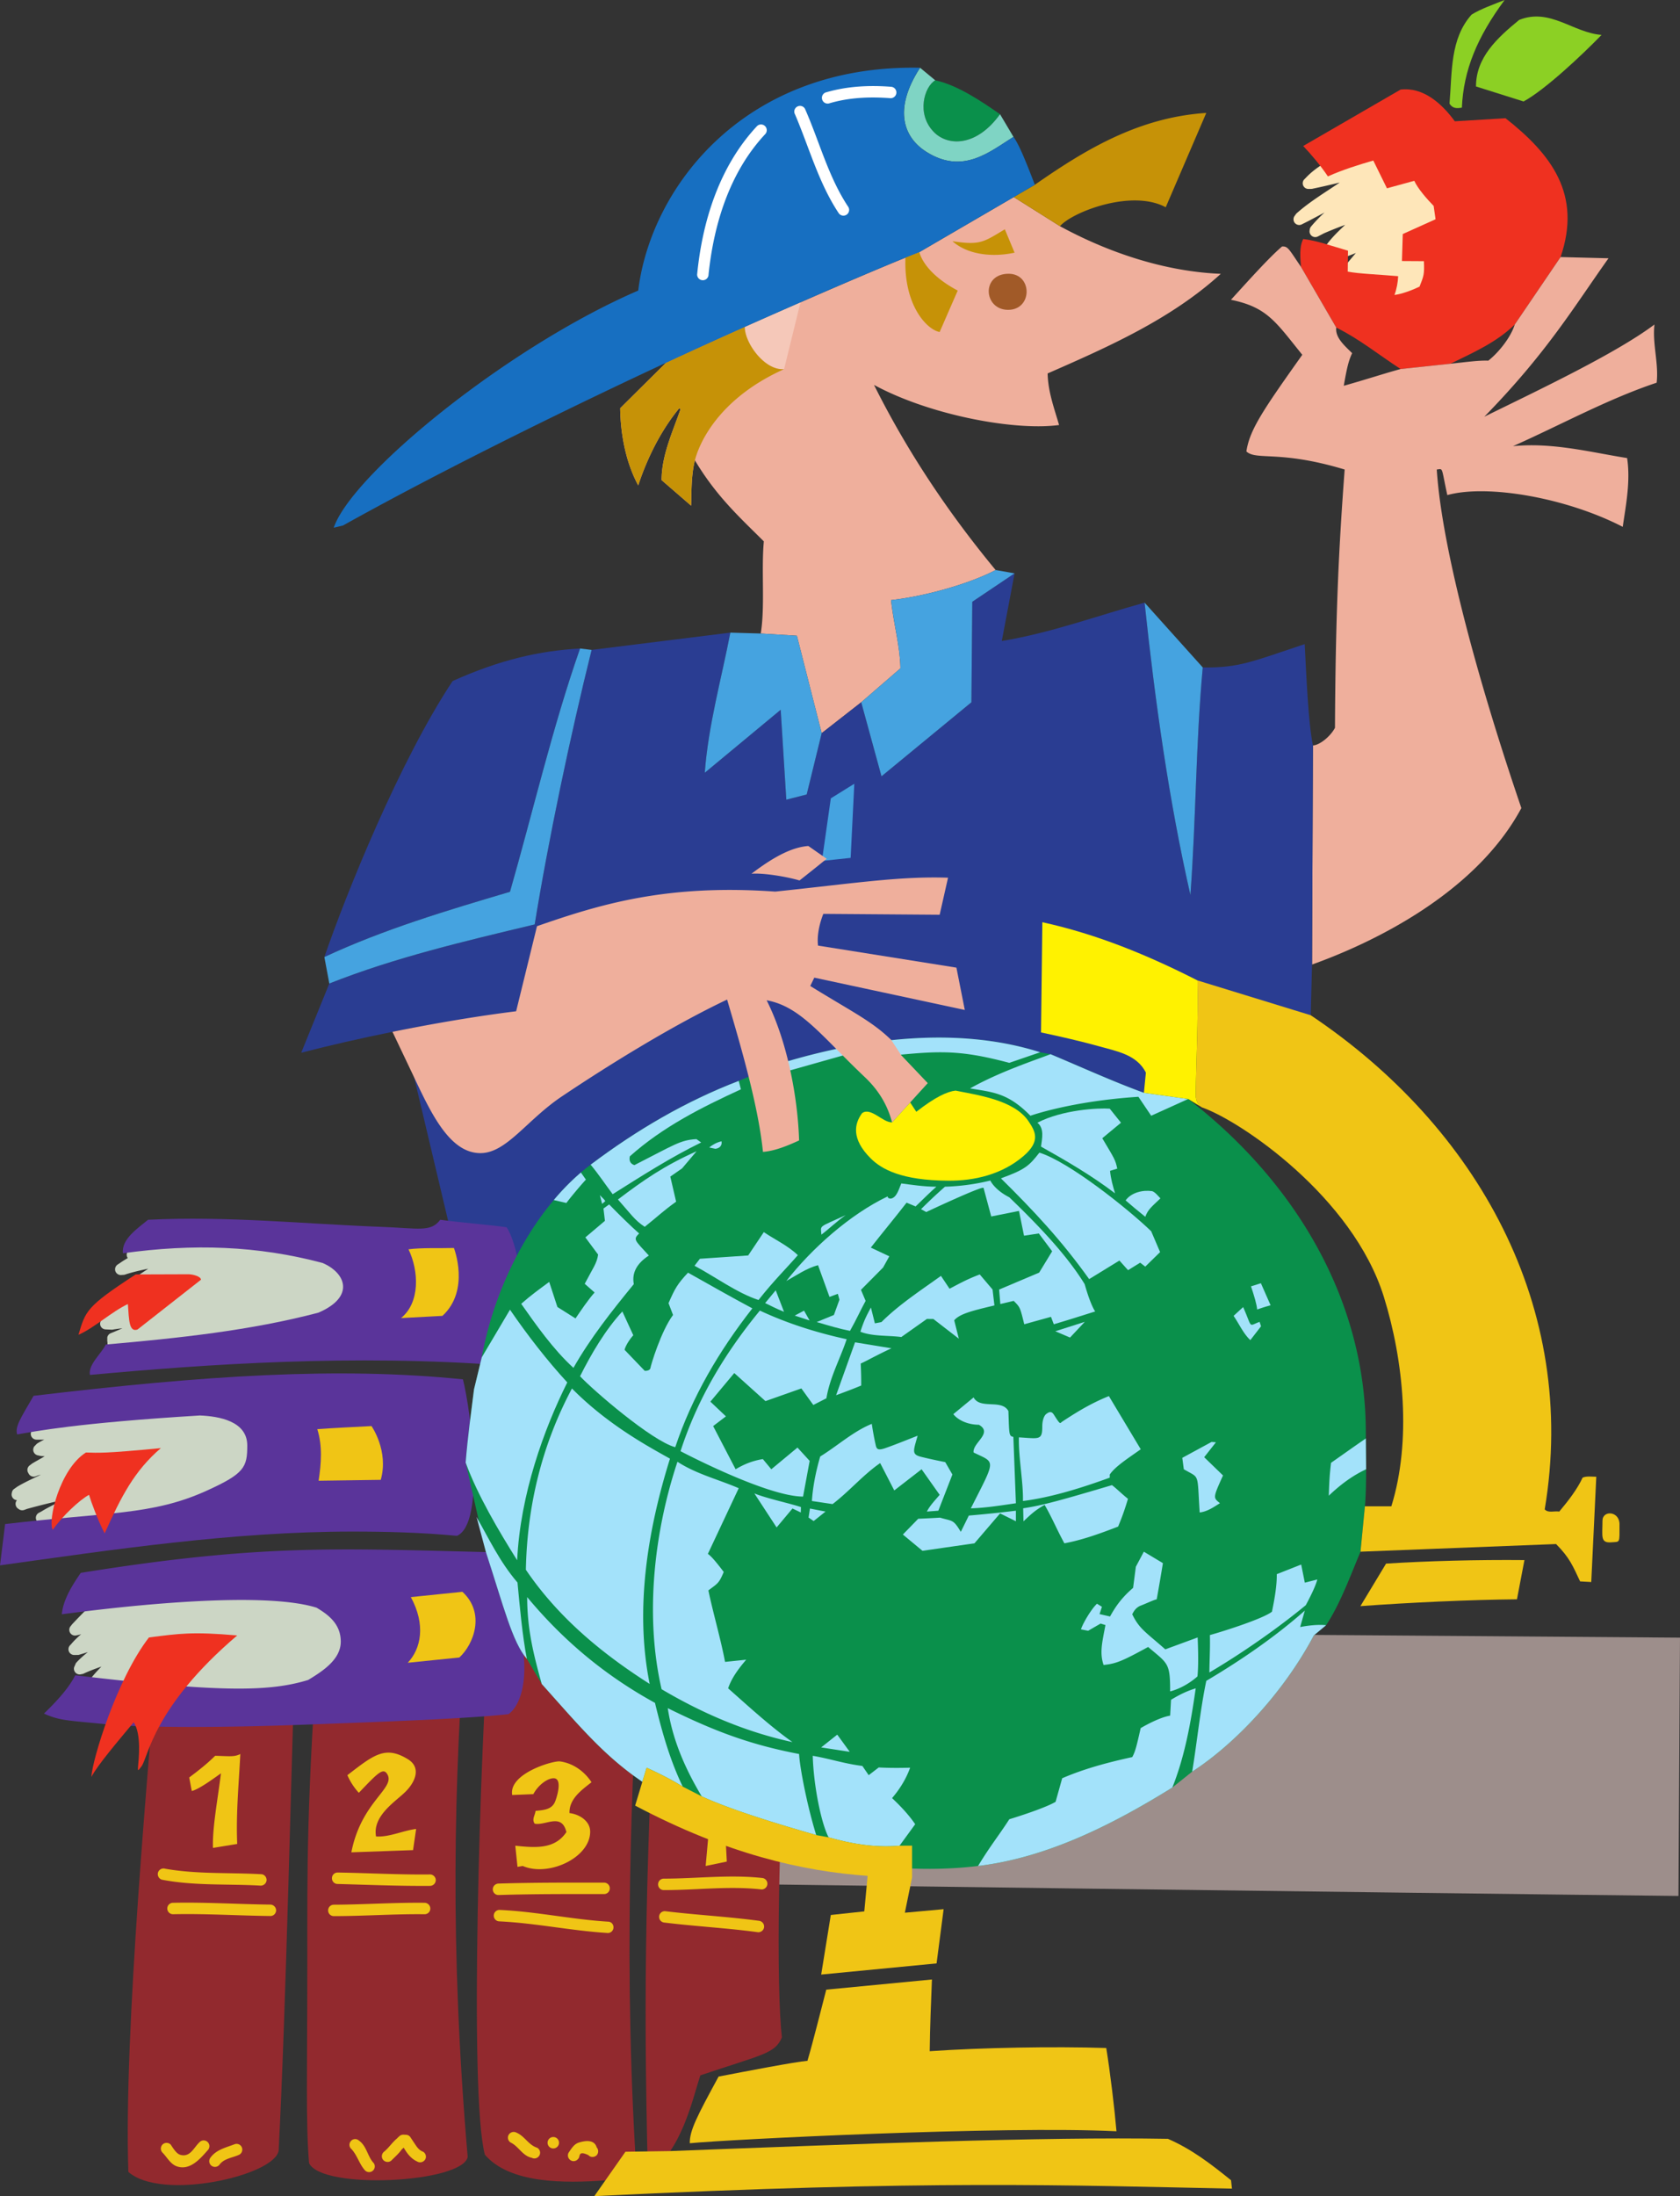
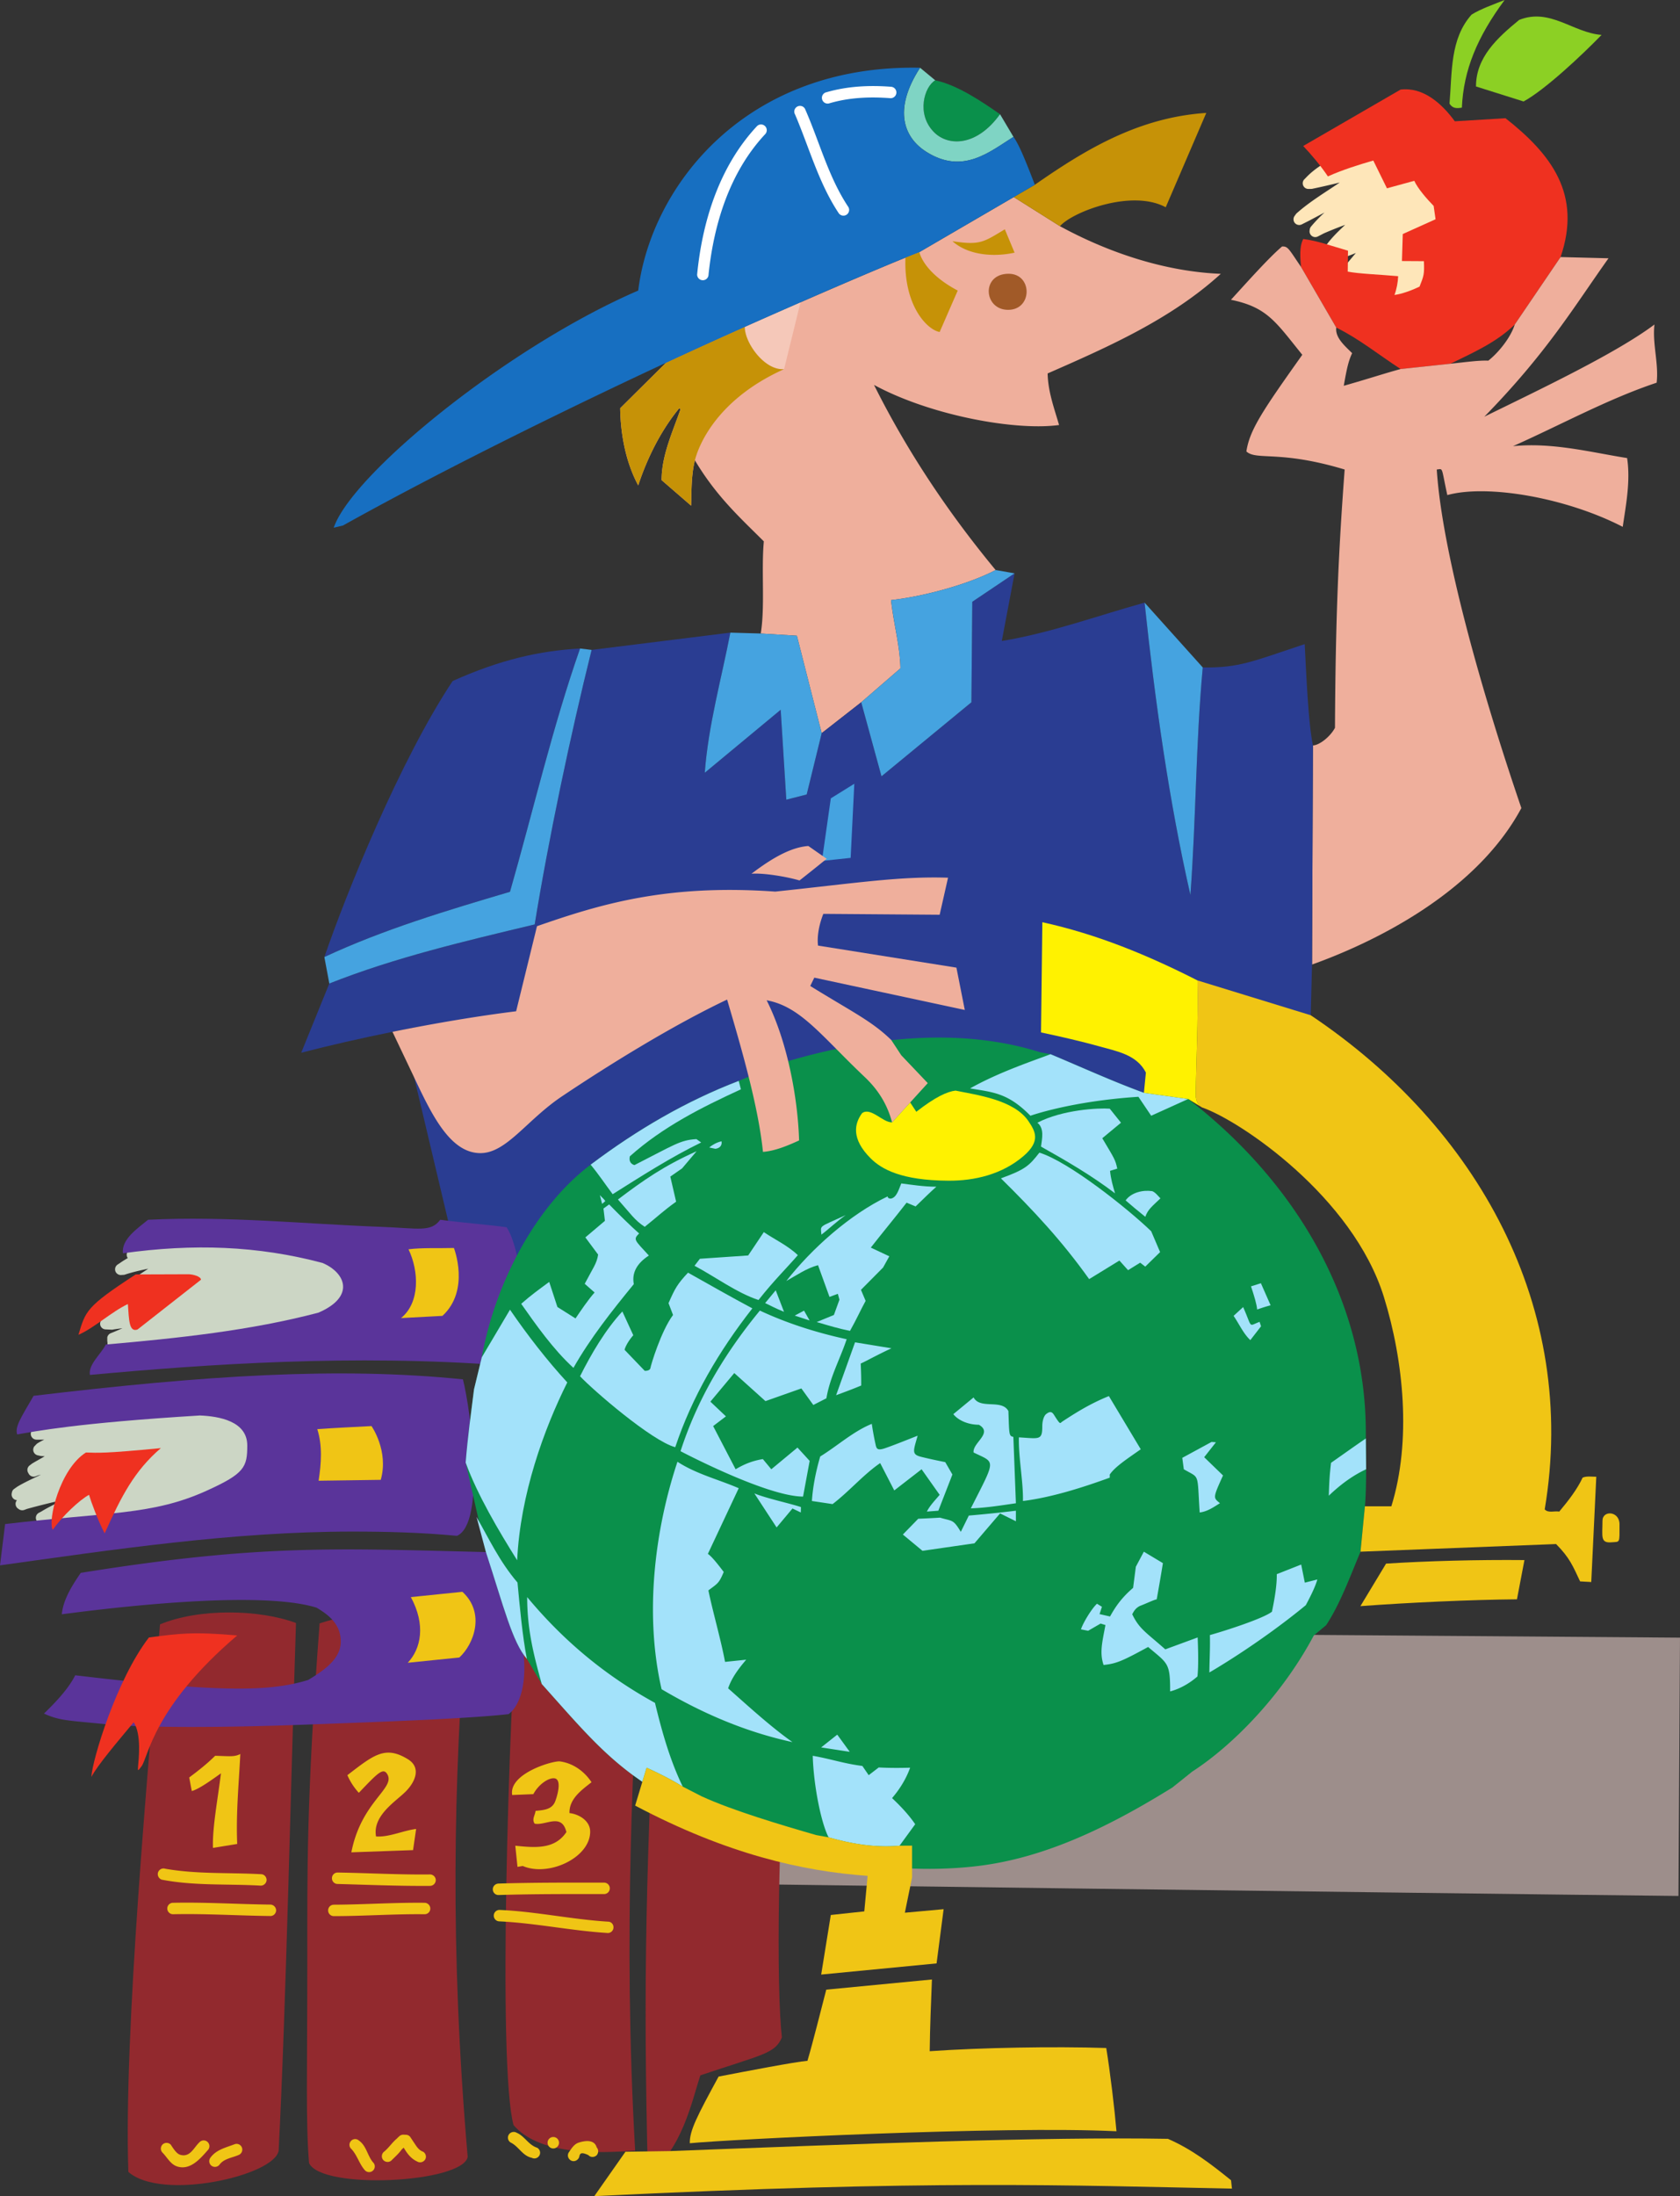
<svg xmlns="http://www.w3.org/2000/svg" width="330.578" height="432.027">
  <rect width="100%" height="100%" fill="#333333" stroke="none" />
  <path fill="#fee6b9" d="M292.004 46.297c-.516-4.676-2.719-8.844-6.527-11.762-6.559-5.004-14.711-7.933-22.774-5.848-1.133.293-2.058 1.348-2.34 2.567-.09.32-.023.644.149.902-1.293.801-2.516 1.707-3.559 2.824l-.27.27a1.096 1.096 0 0 0-.34.75 1.113 1.113 0 0 0 1.067 1.168l.715-.008a145.73 145.73 0 0 0 5.496-1.254c-2.898 1.98-5.933 3.77-8.555 6.125l-.386.54c-.188.327-.2.737-.036 1.077.282.551.961.774 1.512.492l1.535-.773c.977-.523 1.953-1.035 2.934-1.555a29.026 29.026 0 0 0-2.395 2.457l-.257.305a1.18 1.18 0 0 0-.258.61l-.024.21a1.06 1.06 0 0 0 .118.633c.28.563.96.774 1.511.492l1.196-.62a75.503 75.503 0 0 1 4.175-1.665c-1.632 1.543-3.265 3.098-4.41 5.059l-.281.562a1.14 1.14 0 0 0-.117.551 1.137 1.137 0 0 0 1.195 1.066l.856-.082c1.671-.386 3.273-.976 4.859-1.62-1.36 1.609-2.719 3.218-3.898 4.972l-.375.516a1.15 1.15 0 0 0-.016 1.336l.152.199c3.48 3.5 7.324 7.32 12.57 7.824 3.504.34 7.172.61 10.38-1.09 1.78-.949 3.105-2.46 3.996-4.23 2.027-4.028 2.894-8.492 2.402-13" />
  <path fill="#8cd024" d="M285.227 20.395c.609.953 1.39.953 2.43.78.323-7.378 3.011-13.878 8.413-21.175-2.05.816-4.797 1.79-6.507 2.879-4.247 4.77-3.813 11.273-4.336 17.516" />
  <path fill="#8cd024" d="M315.145 6.867c-3.825 3.942-11.114 10.797-15.348 13.094l-9.363-2.95c0-5.722 4.16-9.538 8.496-13.093 6.07-2.426 10.578 2.516 16.215 2.95" />
  <path fill="#ef3120" d="M298.063 63.84c-3.645 3.555-8.239 5.547-12.66 7.715l-9.801 1.043c-4.422-2.887-8.239-5.985-12.66-8.153l-6.938-11.941c-.313-3.125-.086-4.45.433-5.488 2.88.363 5.29 1.293 8.813 2.3l-.05 4.118c2.206.43 6.034.554 9.921.898-.047 1.172-.297 2.57-.73 3.695.527-.058 2.355-.398 4.941-1.648.805-2.047.977-2.41.852-5l-4.32-.027.163-5.313 6.453-2.906-.375-2.621c-1.402-1.45-3.093-3.38-3.816-4.942l-5.375 1.473-2.687-5.46c-2.688.776-6.07 1.82-8.934 3.12-1.387-2.082-3.293-4.336-4.856-5.984l19.165-11.098c4.425-.523 8.066 2.688 10.668 6.242l9.972-.609c9.055 7.133 15.055 15.004 10.836 27.316l-9.016 13.27" />
  <path fill="#efaf9c" d="M258.172 189.746c11.14-3.98 31.984-13.621 41.191-30.781-7.886-23.082-15.605-50.39-16.648-66.598 1.312-.148.844-.629 2.078 5.028 7.805-2.168 23.316.468 34.516 6.246.605-4.164 1.558-8.934.863-13.528-7.11-1.129-14.652-3.12-22.457-2.343 9.363-4.16 18.644-9.278 28.27-12.485.433-3.816-.868-7.633-.434-11.445-7.617 5.71-22.668 12.828-33.48 18.137 12.378-12.653 17.765-21.805 24.44-31.168l-9.433-.239-9.015 13.27c-.782 2.512-3.122 5.46-5.204 7.11-1.898-.079-4.375.284-7.457.605l-9.8 1.043c-2.907.78-6.47 1.96-11.184 3.293.645-3.704.953-4.91 1.645-6.418-1.387-1.387-3.38-3.036-3.122-5.028l-6.937-11.941c-2.41-3.524-2.547-4.074-3.727-4.016-2.574 2.176-6.804 6.926-10.062 10.489 7.152 1.46 8.8 4.343 14.039 10.82-7.758 10.926-10.371 14.77-11 19.015 1.992 1.833 6.539-.312 19.336 3.555-1.238 16.555-1.79 29.223-1.906 50.813-.868 1.648-2.95 3.382-4.336 3.472l-.176 43.094M131.047 71.367l-9.016 8.945c.086 5.465 1.215 10.84 3.555 15.176 1.734-5.289 4.422-10.75 8.066-15.176l.258.176c-1.558 4.508-3.726 9.106-3.726 13.961l5.808 5.028c.086-2.516-.004-5.926.746-8.926 4.246 7.125 8.88 11.27 13.563 15.949-.52 5.723.262 12.836-.606 18.125l7.11.434 4.879 19.175 7.78-6.082 7.72-6.675c-.086-4.422-1.364-8.848-1.848-13.422 7.062-.801 15.7-3.336 20.578-5.918-9.539-11.532-17.52-23.586-23.934-36.418 11.114 6.023 27.833 9.066 36.418 7.89-.953-3.297-2.168-6.504-2.253-10.144 11.878-5.203 24.28-10.668 34.078-19.598-10.84-.433-21.938-4.078-31.649-9.367l-9.094-5.73-18.57 10.824c-.75.289-1.672.656-2.742 1.09-4.75 1.925-12.414 5.187-20.652 8.789-3.61 1.578-7.332 3.218-10.97 4.84a998.013 998.013 0 0 0-15.5 7.054" />
  <path fill="#a15a28" d="M198.465 53.855c-5.438 0-4.942 7.098-.094 7.098 4.832 0 4.836-7.098.094-7.098" />
  <path fill="#f5c8b9" d="M146.547 64.312c3.637-1.62 7.36-3.261 10.969-4.84l-3.23 13.15c-3.806.312-7.74-5.122-7.74-8.31" />
  <path fill="#c69207" d="M199.64 49.703c-3.902.867-9.019.606-12.226-2.254 5.426.836 6.102.196 10.309-2.34l1.918 4.594m-21.473.981c1.07-.434 1.992-.801 2.742-1.09 0 0 .688 3.941 7.543 7.566l-3.555 8.152c-2.48-.44-7.097-5.218-6.73-14.628M199.48 38.77l9.094 5.73c2.367-2.762 14.07-7.355 20.809-3.727l7.98-18.558c-13.222.863-23.675 7.11-33.734 14.133l-4.149 2.422m-45.195 33.851c-3.805.313-7.738-5.121-7.738-8.309a998.013 998.013 0 0 0-15.5 7.055l-9.016 8.945c.086 5.465 1.215 10.84 3.555 15.176 1.734-5.289 4.422-10.75 8.066-15.176l.258.176c-1.558 4.508-3.726 9.106-3.726 13.961l5.808 5.028c.086-2.516-.004-5.926.746-8.926.75-2.996 4.352-11.996 17.547-17.93" />
  <path fill="#0a904b" d="M183.805 26.023c2.797 2.797 8.39 2.817 12.972-3.554-3.672-2.555-8.422-5.758-12.746-6.672-2.136 1.215-3.8 6.652-.226 10.226" />
  <path fill="#7fd4c4" d="M184.031 15.797c-2.136 1.215-3.8 6.652-.226 10.226 2.797 2.797 8.39 2.817 12.972-3.554l2.649 4.46c-4.696 2.923-9.934 7.477-17.121 2.958-4.364-2.742-6.696-8.172-1.262-16.559l2.988 2.469" />
  <path fill="#176fc1" d="m199.48 38.77 4.149-2.422c-1.774-4.61-3.094-7.907-4.203-9.418-4.696 2.922-9.934 7.476-17.121 2.957-4.364-2.742-6.696-8.172-1.262-16.559-34.566-.695-52.984 23.5-55.457 43.832-25.711 11.09-56.336 36.117-59.918 46.653l1.82-.434c27.703-15.45 61.957-31.262 63.559-32.012a998.013 998.013 0 0 1 15.5-7.055c3.637-1.62 7.36-3.261 10.969-4.84 8.238-3.6 15.902-6.863 20.652-8.788 1.07-.434 1.992-.801 2.742-1.09l18.57-10.824" />
  <path fill="#fff" d="M139.422 54.004c1.043-10.004 4.183-20.184 11.187-27.656a1.132 1.132 0 0 0-.129-1.594 1.124 1.124 0 0 0-1.578.117c-7.336 7.895-10.695 18.59-11.726 29.133a1.122 1.122 0 1 0 2.246 0m17.012-31.512c2.789 6.512 4.636 13.461 8.586 19.422a1.13 1.13 0 0 0 1.558.328c.516-.34.668-1.043.328-1.558-3.926-5.914-5.66-12.84-8.504-19.27a1.113 1.113 0 0 0-1.523-.445c-.55.304-.75.984-.445 1.523m6.64-2.132C167 19.175 171.133 19 175.2 19.315a1.127 1.127 0 0 0 1.184-1.066 1.12 1.12 0 0 0-1.067-1.18c-4.253-.328-8.574-.117-12.687 1.075a1.122 1.122 0 0 0-.879 1.324 1.13 1.13 0 0 0 1.324.89" />
  <path fill="#2a3d92" d="M97.629 282.852h41.234l.371-43.754H232.7v-39.461l25.215.082.258-9.973.176-43.094c-.914-4.511-1.274-13.289-1.618-19.941-10.32 3.426-12.89 4.691-20.062 4.59-1.387 15.176-1.3 29.398-2.43 44.746-4.246-18.645-6.937-37.98-9.015-57.492-9.106 2.515-18.559 5.984-28.098 7.543l2.516-13.309-8.325 5.594-.171 19.77-17.692 14.566-3.988-14.567-7.781 6.082-2.95 12.055-4.011 1.027-1.106-17.691-14.937 12.39c.695-9.363 3.297-18.546 5.03-27.562l-27.3 3.399c-4.176 16.8-8.52 37.421-11.2 54.003l-25.452 22.778 8.367 35.32 9.504 42.899" />
  <path fill="#2a3d92" d="M114.14 127.574c-5.464 15.606-9.19 31.824-13.788 47.864-12.313 3.644-24.82 7.37-36.528 12.835 4.301-12.523 14.871-38.683 25.242-54.3 9.442-4.25 17.22-5.957 25.075-6.399m-8.477 54.629-4.105 16.734c-7.516.934-15.993 2.36-24.329 4.047-6.218 1.258-12.359 2.66-17.96 4.11l5.53-13.617c12.923-5.118 26.622-8.325 40.41-11.622l.454.348" />
  <path fill="#45a3e0" d="M236.668 131.3c-1.387 15.177-1.3 29.4-2.43 44.747-4.246-18.645-6.937-37.98-9.015-57.492l11.445 12.746m-67.203 6.851 3.988 14.567 17.692-14.567.171-19.77 8.325-5.593-3.727-.652c-4.879 2.582-13.516 5.117-20.578 5.918.484 4.574 1.762 9 1.848 13.422l-7.72 6.675m-7.78 6.082-2.95 12.055-4.011 1.027-1.106-17.691-14.937 12.39c.695-9.363 3.297-18.546 5.03-27.562l5.985.172 7.11.434 4.879 19.175m1.796 12.821-1.753 12.312 5.656-.605.719-14.578-4.622 2.87m-58.27 24.801c-13.788 3.297-27.487 6.504-40.41 11.622l-.976-5.204c11.707-5.464 24.215-9.191 36.528-12.836 4.597-16.039 8.324-32.257 13.789-47.863l2.27.278c-4.177 16.8-8.52 37.421-11.2 54.003" />
  <path fill="#9d8e8b" d="M136.426 320.715v49.8s140.66 1.88 193.847 2.458l.305-50.813-194.152-1.445" />
  <path fill="#92292e" d="M91.754 318.09c-9.746-3-20.992-1.25-28.863 1.258-2.625 34.73-2.426 49.5-2.426 66.406 0 22.676-.324 31.484.347 39.77 2.524 5.363 30.254 3.898 31.215-1.215-3.523-40.993-2.773-73.73-.273-106.22" />
  <path fill="#f0c515" d="M80.242 346.063c2.738 1.667 1.438 4.523-.441 6.398-1.906 1.91-6.54 4.707-5.809 8.809 2.602.171 5.203-1.13 7.89-1.477l-.605 4.164-12.14.434c1.953-10.047 8.765-12.582 7.058-15.391-.816-1.34-1.902-.172-5.586 3.684a12.5 12.5 0 0 1-2.254-3.47c5.207-4.003 7.438-5.866 11.887-3.151m-13.797 24.554c6.043.164 12.086.422 18.157.375.632 0 1.125-.492 1.148-1.125a1.14 1.14 0 0 0-1.125-1.125c-6.066.07-12.113-.281-18.18-.375a1.11 1.11 0 0 0-1.125 1.125 1.11 1.11 0 0 0 1.125 1.125m-.75 6.324c5.95 0 11.903-.445 17.852-.37.633 0 1.125-.497 1.125-1.126a1.14 1.14 0 0 0-1.125-1.125c-5.95-.07-11.902.352-17.852.375-.633 0-1.125.489-1.125 1.125a1.11 1.11 0 0 0 1.125 1.121m4.918 44.141a1.093 1.093 0 0 0-1.57.117 1.093 1.093 0 0 0 .117 1.57c1.125 1.22 1.524 2.883 2.602 4.122a1.12 1.12 0 0 0 1.781-1.356c-1.242-1.312-1.36-3.351-2.93-4.453m12.629 2.203c-.586-.21-.984-.633-1.336-1.125l-1.172-1.758a1.066 1.066 0 0 0-.867-.445l-.492-.023c-.277 0-.563.093-.77.28l-.52.47c.099-.07.212-.141.31-.211-1.125.797-1.829 2.039-2.907 2.883-.445.445-.468 1.148-.047 1.593.446.446 1.149.469 1.594.047.703-.703 1.453-1.36 2.035-2.18l.367-.324c.653 1.094 1.372 2.137 2.68 2.735.54.308 1.219.12 1.547-.418.305-.516.117-1.22-.422-1.524" />
-   <path fill="#92292e" d="M125.93 319.965c-1.13 23.758-3.438 59.601-.95 103.11l.153 5.175-5.79.656c-8.347.64-19.093.64-23.933-5.031-3.156-11.82-.914-79.945.906-104.66 5.684-.625 12.305-2.625 29.614.75" />
+   <path fill="#92292e" d="M125.93 319.965c-1.13 23.758-3.438 59.601-.95 103.11c-8.347.64-19.093.64-23.933-5.031-3.156-11.82-.914-79.945.906-104.66 5.684-.625 12.305-2.625 29.614.75" />
  <path fill="#f0c515" d="M110.195 346.508c2.664.36 4.864 2.047 6.2 4.094-1.993 1.562-4.422 3.296-4.336 6.07 1.87.207 4.07 1.515 4.07 3.648 0 5.153-8.195 8.946-13.262 6.758l-1.039.172-.433-4.16c4.074.433 7.804.691 10.058-2.688-.941-3.843-4.078-1.218-6.242-1.648-.61-.867.086-1.649.172-2.516 1.605-.16 3.21-.246 3.851-1.84.348-.863 1.516-4.578-.296-4.578-1.196 0-3.024 1.301-3.989 3.125l-4.164.172c-.723-4.226 8.043-6.793 9.41-6.61m-9.695 74.981c1.563.75 2.313 2.625 4.156 3 .531.282 1.219.063 1.5-.5.281-.531.063-1.218-.5-1.5-1.656-.531-2.437-2.281-4-2.937a1.147 1.147 0 0 0-1.558.406 1.122 1.122 0 0 0 .402 1.531m7.25.032c0 .625.5 1.125 1.121 1.125.625 0 1.125-.5 1.125-1.125s-.5-1.125-1.125-1.125c-.621 0-1.121.5-1.121 1.125m6.027 3.156c.47-.406-.125-1.719 2-.719.407.469 1.125.469 1.594.063a1.162 1.162 0 0 0 .031-1.594c-.312-1.156-1.5-1.563-3.5-.938-.906.282-1.406 1.094-1.937 1.875-.375.5-.25 1.188.25 1.563s1.187.25 1.562-.25m-15.496-46.703c7.125.343 14.121 1.843 21.211 2.28a1.1 1.1 0 0 0 1.219-1c.062-.624-.375-1.187-1-1.218-7.184-.437-14.242-2-21.43-2.312-.62 0-1.12.5-1.12 1.125s.5 1.125 1.12 1.125m-.156-5.183c6.906-.22 13.84-.188 20.742-.188.625 0 1.125-.5 1.125-1.125s-.5-1.125-1.125-1.125c-6.933 0-13.867-.032-20.8.187-.626.031-1.126.563-1.094 1.156a1.1 1.1 0 0 0 1.152 1.094" />
  <path fill="#92292e" d="M58.242 319.277c-7.222-2.687-18.969-2.937-26.754.266-2.168 26.535-7.183 80.227-6.23 107.715 6.52 5.789 28.726.773 29.57-4.164 1.473-28.442 2.473-75.063 3.414-103.817" />
  <path fill="#f0c515" d="M47.285 345.05c-1.152.59-2.008.434-4.945.348-1.668 1.637-3.004 2.68-5.11 4.274.239 1.172.329 1.816.516 2.664 1.371-.375 3.7-2.031 5.73-3.488-.632 5.168-1.71 10.715-1.57 14.675l4.77-.78c-.258-6.157.347-12.141.61-17.692M31.84 369.773c6.441 1.243 12.98.797 19.469 1.172.609 0 1.125-.492 1.148-1.101 0-.633-.492-1.149-1.102-1.149-6.277-.351-12.605.024-18.859-1.078-.586-.187-1.219.164-1.406.75a1.156 1.156 0 0 0 .75 1.406m2.203 6.797c6.394-.144 12.77.278 19.14.348.61.023 1.126-.469 1.149-1.098a1.16 1.16 0 0 0-1.125-1.148c-6.395-.07-12.77-.492-19.164-.352-.61 0-1.125.489-1.125 1.125 0 .63.516 1.125 1.125 1.125m6.793 44.793a1.12 1.12 0 0 0-1.594.07c-1.125 1.055-1.828 3.024-3.77 2.462-.702-.188-1.335-1.172-1.85-1.97a1.141 1.141 0 0 0-1.595-.093 1.141 1.141 0 0 0-.093 1.594c.96.937 1.57 2.32 2.93 2.762 2.55.82 4.519-1.497 6.042-3.23a1.12 1.12 0 0 0-.07-1.595m5.34.446c-1.684.656-3.582 1.054-4.73 2.601a1.143 1.143 0 0 0 .116 1.594 1.144 1.144 0 0 0 1.594-.121c.867-1.238 2.485-1.38 3.77-1.942.59-.21.894-.867.683-1.453a1.125 1.125 0 0 0-1.433-.68" />
  <path fill="#92292e" d="M155.98 321.34c-3.25 38.484-3.164 70.453-2.125 79.469-1.386 3.21-3.73 3.308-16.042 7.457-1.645 4.945-3.594 14.738-10.32 19.53-.99-38.476-.352-61.144 1.921-106.972 5.824-3.484 15.82-3.484 26.566.516" />
-   <path fill="#f0c515" d="m142.516 356.7.5 9.51-4.16.868.94-10.473-7.589-.093 3.281-14.149 3.282-1.125-1.782 11.621 3.184-.187.562-11.059h2.532l-.188 11.153 3.844-.282-.281 2.809-4.125 1.406m7.441 12.739c-6.441-.696-12.89.125-19.344.132-.625 0-1.12.5-1.12 1.125s.495 1.125 1.12 1.125c6.407.016 12.801-.843 19.188-.132a1.126 1.126 0 0 0 1.195-1.047 1.126 1.126 0 0 0-1.039-1.204m-.605 8.426c-6.102-.82-12.247-1.14-18.356-1.879a1.118 1.118 0 0 0-1.289.926c-.09.617.32 1.195.938 1.29 6.148.757 12.324 1.07 18.464 1.905a1.13 1.13 0 0 0 1.243-1 1.14 1.14 0 0 0-1-1.242" />
  <path fill="#ccd6c5" d="m20.758 261.52 1.3.062a29.969 29.969 0 0 1 2.036-.281c-.614.265-1.227.535-1.848.785l-.457.184c-.352.144-.61.457-.68.832v.843c.012 0 .024.012.036.012l.011.645c.012.222.082.445.211.62l.387.446c.144.262.387.465.68.539l.527.105c8.937-.011 17.828.247 26.789-.363 4.324-.293 8.602-.351 12.922-.62 3.527-.224 7.32-.903 9.77-3.735 2.437-2.836 3.515-6.598 3.316-10.242-.14-2.774-2.32-5.047-4.828-6.184-3.77-1.7-7.86-2.18-11.926-2.45-4.027-.257-8.035-.265-12.055-.105-6.582.27-13.152-.176-19.722.293l-.473.153a1.164 1.164 0 0 0-.547.433l-.156.223a1.16 1.16 0 0 0-.055 1.148l.024.024c.027.078.05.156.078.234-.36.344-.68.727-.993 1.113-.25.399-.222.895.036 1.258-.551.32-1.098.652-1.618 1.027l-.363.235c-.316.21-.515.562-.515.937-.012.621.492 1.121 1.113 1.137l.703-.047c1.543-.512 3.117-.87 4.703-1.199-1.086.742-2.215 1.43-3.262 2.227l-.28.21a1.129 1.129 0 0 0-.434 1.2c-1.286.59-2.567 1.195-3.797 1.906l-.621.351c-.258.153-.446.41-.528.704l-.07.293a1.12 1.12 0 0 0 .656 1.3l.985.258c.27-.023.539-.066.804-.097-.707.418-1.414.843-2.105 1.293l-.387.293a1.154 1.154 0 0 0-.422.82 1.111 1.111 0 0 0 1.055 1.18" />
  <path fill="#5a349a" d="M99.125 268.61c-29.613-2.25-58.484-.243-81.438 1.867-.343-2.079 2.258-4.16 3.125-5.98 14.29-1.255 28.497-2.75 41.848-6.27 7.227-3.114 5.418-7.801.817-9.774-12.758-3.402-25.454-3.836-39.286-1.906-.343-2.777 2.95-4.945 4.946-6.594 15.52-.777 30.816.828 45.785 1.39 7.46.278 9.863 1.102 11.703-1.39 3.879.543 10.816 1.106 13.062 1.48 2.625 3.934 5.063 18.18-.562 27.176" />
  <path fill="#f0c515" d="m87.062 258.86-8.152.433c3.762-3.04 3.535-9.238 1.473-13.527 2.601-.348 6.242-.176 8.933-.262 0 0 3.25 8.297-2.254 13.355" />
  <path fill="#ef3120" d="m37.086 250.672-10.379.035c-9.86 6.406-9.86 7.219-11.273 11.879 3.14-1.367 6.43-4.488 9.73-6.055.227 3.223.23 5.57 1.89 5.016 0 0 11.301-8.867 12.489-9.797 0-.664-1.633-1.078-2.457-1.078" />
  <path fill="#ccd6c5" d="M71.95 275.262a1.127 1.127 0 0 0-.727-.785 21.42 21.42 0 0 0-2.012-.52 8.207 8.207 0 0 0-1.992-.332c-3.7-.477-7.508-.242-11.223-.285-4.488-.047-8.824.879-13.32 1.383-7.602.843-14.91 1.277-22.551 2.355-4.672.656-9.137 1.793-13.316 3.797l-.602.633a1.135 1.135 0 0 0 .96 1.7l.716.007c.273-.004.547-.008.816-.008-.5.246-.996.5-1.46.82l-.512.536c-.07.105-.118.234-.153.351a1.12 1.12 0 0 0 .817 1.371l.632.14c.258.028.516.036.77.055-.816.493-1.668.938-2.477 1.434l-.492.375a1.11 1.11 0 0 0-.273 1.453l.11.2c.28.468.855.68 1.37.48l.453-.176c.196-.05.387-.105.582-.156-1.578.777-3.199 1.484-4.68 2.383l-.609.433a1.037 1.037 0 0 0-.433.688l-.047.191c0 .043-.012.09-.012.125a1.128 1.128 0 0 0 1.043 1.207h.016c-.031.04-.07.078-.098.117a1.13 1.13 0 0 0 .328 1.559l.188.129c.293.187.656.234.996.117l.574-.21c2.324-.645 4.668-1.212 7.016-1.763-1.403.778-2.883 1.45-4.23 2.29l-.47.246c-.547.293-.746.96-.464 1.511.277.551.957.774 1.507.48l.012-.003v.004l.117-.067.317-.156c.105-.07.214-.133.324-.195.156-.086.312-.176.465-.262a7.77 7.77 0 0 1 .257-.125c-.937.785-1.867 1.578-2.687 2.492l-.328.516a1.03 1.03 0 0 0-.184.398 1.12 1.12 0 0 0 .805 1.368l.516.097c9.77-.246 19.351-.308 29.238-1.746 5.789-.832 11.047-2.027 16.906-3.246 5.656-1.172 10.59-3 15.168-6.57 1.629-1.278 2.79-2.707 3.809-4.465 1.488-2.555 2.777-5.293 2.18-8.246-.81-1.614-2.106-3.074-3.657-4.125" />
  <path fill="#5a349a" d="M89.922 302.129c-7.266-.68-14.035-.836-20.656-.836-23.48 0-47.301 3.59-69.266 6.645l1.008-8.122c20.219-2.39 28.898-1.687 39.644-6.558 7.477-3.383 8.004-4.645 8.004-8.903 0-4.835-5.668-5.753-9.32-5.902-24.457 1.496-32.434 3.137-35.953 3.73-.477-1.472.605-3.081 3.23-7.597 33.54-3.996 59.965-5.746 84.48-3.238 1.536 6.007 4.493 28.316-1.171 30.78" />
  <path fill="#f0c515" d="m74.922 291.117-12.227.172c.52-3.383.782-6.851-.261-10.144 3.554-.262 7.632-.434 10.668-.606 0 0 3.441 4.89 1.82 10.578" />
  <path fill="#ef3120" d="M31.652 284.875c-5.242 4.504-7.789 9.5-11.058 16.77-1.313-2.485-2.657-6.176-3.078-7.583-1.934 1.067-5.215 4.16-7.137 6.88-1.031-1.782 1.375-11.97 6.531-15.204 2.465.067 3.492.219 14.742-.863" />
-   <path fill="#ccd6c5" d="M65.93 312.715c-6.094-2.93-12.887-3.41-19.551-3.95-4.3-.35-8.543-.609-12.828-.327-5.473.34-11.387.328-16.168 3.375v-.024c-.211.106-.375.27-.477.469l-.12.2a1.15 1.15 0 0 0 .026 1.085l.375.504c.336.48.934.586 1.368.926.03.015.062.023.093.03-1.515 1.474-3 2.974-4.449 4.517l-.34.433c-.199.258-.27.586-.199.902.129.61.727.997 1.336.868l.61-.13c.12-.034.242-.081.363-.116-.688.605-1.356 1.226-1.946 1.933l-.246.258c-.187.2-.293.457-.304.723-.036.62.457 1.148 1.078 1.183l.89-.011a62.178 62.178 0 0 0 1.84-.56c-.828.669-1.633 1.36-2.344 2.165l-.351.809a1.13 1.13 0 0 0 1.195 1.418l.586-.118c1.164-.554 2.375-.996 3.586-1.43-1.434 1.485-2.816 3.005-3.633 4.887l-.035.551c0 .223.055.434.187.621l.141.223c.117.172.266.3.457.398l.664.301c9.23 1.91 18.73 2.684 28.164 2.414 4.848-.82 9.782-.902 14.547-2.18 4.5-1.964 11.457-3.769 11.352-9.687-.082-4.707-1.676-9.934-5.867-12.66" />
  <path fill="#5a349a" d="M95.617 305.328c-29.68-.73-44.5-1.562-79.722 4.086-1.735 2.512-3.47 5.29-3.73 8.149 7.105-.926 38.339-4.973 50.12-1.301 2.34 1.39 4.77 3.21 4.77 6.68 0 3.519-3.555 5.808-6.414 7.542-7.633 2.34-17.243 2.477-45.84-.921-.973 1.94-2.719 4.226-6.149 7.535 3.094 1.41 4.743 1.343 11.836 2.058 2.403.242 5.657.399 9.469.489 7.64.175 17.516.058 27.191-.266.75-.027 3.864-.14 4.68-.172 10.035-.371 20.637-.758 28.863-1.258a278.58 278.58 0 0 0 4.692-.316c1.754-.133 3.328-.274 4.68-.426 3.937-2.812 5.726-14.84-4.446-31.879" />
  <path fill="#f0c515" d="M90.988 313.14c4.578 4.2 2.235 10.337-.605 12.923l-10.149 1.039c2.621-2.782 3.57-7.465.61-12.918l10.144-1.043" />
  <path fill="#ef3120" d="M46.676 321.727c-16.524 14.074-17.5 23.937-18.813 25.718-.754 1.024-.777 1-.695.036.098-1.22.727-6.329-.867-8.672-3.281 3.957-7.016 8.316-8.324 10.754.18-3.36 4.96-19.196 11.332-27.442 6-.762 8.496-1.164 17.367-.394" />
  <path fill="#0a904b" d="M95.617 305.328c3.488 10.688 5.2 17.711 8.055 21.008l2.926 4.93c7.207 8.07 11.523 13.191 17.949 17.949l1.848 1.308c13.894 10.047 41.128 19.567 66.058 16.555 13.508-1.629 26.254-8.004 38.23-15.433l3.903-3.125c8.066-5.2 17.766-15.153 23.934-26.793l2.421-2.012c2.774-4.164 4.864-9.957 6.77-14.465l.867-8.93c.188-2.062.234-4.718.234-7.289l-.054-6.054c-.004-.446-.004-.864-.004-1.227 0-26.074-13.961-49.34-34.946-65.555l-8.718-1.215c-5.98-2.168-12.57-5.171-18.38-7.597l-2.038-.38c-15.332-4.87-33.57-3.245-51.692 2.38l-7.62 3.258c-10.407 3.988-20.032 9.625-29.137 16.476a39.355 39.355 0 0 0-1.918 1.54 46.447 46.447 0 0 0-5.34 5.421c-7.16 8.516-12.223 20.04-14.16 30.93l-1.532 6.304c-.57 4.567-1.234 9.282-1.644 14.415" />
  <path fill="#fff200" d="m175.535 220.793 3.563-3.914 1.207 1.832c3.726-2.91 6.078-3.977 7.718-4.164 4.075.848 11.555 1.777 14.391 6.07 1.277 1.926 2.426 3.844-1.008 6.797-4.23 3.637-9.672 4.887-14.797 4.856-9.246-.051-13.152-2.266-15.297-4.407-3.867-3.867-3.18-6.843-1.675-8.883 1.695-1.257 4.086 1.883 5.898 1.813" />
  <path fill="#a3e2fa" d="M100.352 257.645c3.382 4.94 7.285 9.972 11.273 14.308-4.594 9.192-9.25 22.02-9.863 34.988-3.64-5.808-7.79-12.796-10.133-19.214.41-5.133 1.074-9.848 1.644-14.414l1.532-6.305 5.547-9.363m-6.59 40.757c2.43 4.246 4.511 8.758 8.066 12.918.434 4.598.977 10.594 1.844 15.016-2.856-3.297-4.567-10.32-8.055-21.008l-1.855-6.926m1.855 6.926-1.855-6.926m44.211-73.652c-5.899 2.863-11.778 6.621-17.414 10.176-1.563-2.082-2.688-3.817-4.336-5.809 9.105-6.851 18.73-12.488 29.136-16.476l.434 1.648c-7.719 3.555-15.348 7.371-21.852 13.18-.175.691-.027 1.453.895 1.734 7.855-3.996 8.992-4.93 12.2-5.117l.937.664m82.609-3.887-3.684 3.051c2.43 4.086 2.563 4.195 2.95 5.98l-1.422.434c.168 1.668.554 2.95.984 4.426-4.68-3.559-9.625-6.418-14.566-9.195.199-1.555.695-3.57-.711-4.696 4.922-2.578 12.07-2.933 14.238-2.761l2.211 2.761m-78.605 3.657c.171.867-.434 1.386-1.215 1.472l-1.215-.258c.61-.52 1.562-1.039 2.43-1.214m-4.907 1.953c-6.449 2.894-10.441 5.68-15.472 9.492 2.453 2.754 3.273 4.082 5.27 5.375 2.554-2.035 3.64-3.133 6.175-4.942l-1.145-4.937 2.317-1.613 2.855-3.375m89.453 15.737c-4.628-4.464-16.25-13.71-22-15.46-2 2.563-2.75 3.313-7.57 5.055 6.418 6.328 11.988 12.28 17.363 19.824l5.954-3.652 1.703 1.894 2.382-1.476 1 .777 2.922-2.856-1.754-4.105m-51.531 4.929-1.226 2.212-4.352 4.386.918 2.172c-1.035 1.887-1.719 3.488-3.074 5.902-2.14-.433-3.899-.953-6.551-1.738l3.383-1.39 1.09-3.008-.313-1.153-1.644.606-2.258-6.242c-2.254.605-4.246 1.992-6.242 3.12 4.941-6.327 12.488-13.093 19.945-16.648 0 .348.348.434.605.434 1.215-.172 1.641-2.027 2.075-2.984 1.918.238 4.386.644 6.902.644-1.25 1.106-2.031 1.902-4.082 3.879l-1.773-.742c-2.391 3.082-4.797 5.965-7.043 8.84l3.64 1.71m53.352-11.394c-1.602 1.54-2.461 2.149-2.98 3.625-1.876-1.5-2.497-2.05-3.872-3.23 1.13-1.563 3.383-2.082 5.203-1.82.606.171 1.215.992 1.649 1.425m-109.867 1.086-.434-1.734c.434.523.809.734 1.059 1.195l-.625.539m7.285 5.813c-1.207 1.222-.914 1.246 1.918 4.347-2.313 1.5-3.395 3.367-2.961 5.625-4.336 5.29-8.586 10.664-11.88 16.473-3.987-3.64-7.413-8.527-10.277-12.602 1.961-1.734 3.516-2.832 5.508-4.308l1.614 4.933 3.562 2.25c.938-1.375 2.508-3.726 3.758-5.101l-1.945-1.711c1.629-3.121 2.386-3.996 2.636-5.746l-2.511-3.383 3.851-3.258-.289-2.418 1.121-.812c1.75 1.812 4.414 4.421 5.895 5.71m40.652-3.601c-1.648 1.125-3.36 2.77-4.781 3.84-.137-1.922-.735-1.309 4.781-3.84m-28.691 8.582 9.5-.648 3.078-4.594c2.168 1.476 4.699 2.625 6.695 4.531-2.152 2.5-4.781 5.059-7.738 8.824-4.246-1.39-8.516-4.566-12.594-6.734l1.059-1.379m-2.336 2.735c4.16 2.343 8.586 4.855 12.66 7.023-6.59 8.414-11.879 17.43-15.176 27.316-4.664-1.261-16.266-11.312-18.73-13.96 2.254-4.509 5.03-9.192 8.324-12.747l2.152 4.68c-.687.75-1.531 2.05-1.719 2.863l3.97 4.137c.366.027 1.066-.078 1.128-.578.063-.5 2.066-7.223 4.441-10.41l-.886-2.32c1.25-2.876 1.734-3.759 3.836-6.005m112.726 2.082 1.91 4.336c-1.218.328-1.945.59-2.648.825-.094-1.043-.555-2.582-1.21-4.551l1.948-.61m-93.836 5.625c-1.886-.77-2.59-1.203-3.714-1.722l2.078-2.516 1.636 4.238" />
  <path fill="#a3e2fa" d="M162.613 275.074c.696-4.164 2.688-7.719 3.989-11.62-5.98-1.302-11.704-3.122-17.082-5.634-7.11 8.668-12.313 17.516-15.61 27.66 0 0 16.856 8.899 24.11 8.93l1.3-7.023-2.398-2.621-5.149 4.27-1.664-2.005c-2.082.348-3.668 1-5.359 2.004l-4.422-8.496 2.516-1.91-3.059-2.895 4.7-5.625 6.136 5.52 7.066-2.496 2.352 3.254 2.574-1.313m85.239-15.039c-2.278.84-1.348 1.356-3.235-2.906l-1.879 1.73c1.13 1.649 1.907 3.47 3.293 4.77l2.11-2.723-.29-.87m-88.542-.274-2.926-.957 1.832-.973zm10.156 12.797c-1.649.695-3.297 1.3-4.942 1.91l3.727-10.406 7.16 1.171c-3.355 1.582-4.965 2.532-6.043 3 .074 1.82.102 2.512.098 4.325m31.023 10.199c-.09 3.992.887 8.793.801 12.52 5.55-.692 11.617-2.602 17.082-4.594v-.61c1.04-1.55 3.484-3.125 6.098-4.972l-6.27-10.461c-3.898 1.558-7.039 3.62-9.191 5.027-.45.293-.278.785-1.617-1.344-.48-.762-.907-.61-1.496-.18-.516.376-.801 1.426-.801 2.415 0 2.82-.54 2.437-4.606 2.199m-2.062-5.168c.164 4.703.101 4.887.976 5.078l.5 13.055c-2.941.422-5.925.914-8.87 1 5.019-9.899 4.87-8.871.546-10.985-.262-1.906 3.902-3.812 1.04-5.46-1.997 0-3.99-.782-5.032-2.083l3.992-3.293c1.3 2.426 5.547.258 6.848 2.688m-13.786 19.598-2.257.171c.61-1.214 1.648-2.254 2.515-3.296l-3.554-5.028-5.375 4.164-2.774-5.379c-3.297 2.254-6.07 5.551-9.367 8.067l-4.066-.61c.175-2.773.777-5.836 1.636-8.757 3.383-2.082 6.504-4.942 10.149-6.418a54.62 54.62 0 0 0 .765 4.164c.16.718.34 1.136 1.836.629 1.922-.657 4.965-1.899 6.418-2.461-.843 2.996-1.234 3.675.688 4.156 1.918.48 4.043.902 4.746 1.043l1.406 2.437-2.765 7.117m52.309-10.523 3.706 3.586c-2.02 4.473-1.941 4.352-.605 5.46-1.13.696-2.43 1.65-3.988 1.825-.52-8.015.078-6.62-3.122-8.5l-.3-2.246 5.761-3.129.86.067-2.313 2.937m-94.281 40.266c-.777-4.25-2.492-10.164-3.273-14.067 1.84-1.394 2.066-1.355 3.015-3.625-1.367-1.808-2.418-3.086-3.12-3.554l6.07-12.922c-3.993-1.73-8.325-2.774-12.055-5.203-4.508 13.53-6.504 30.093-3.121 44.746 8.062 4.77 16.562 8.41 25.753 10.406-4.421-3.121-9.019-7.371-12.66-10.578.696-2.082 2.082-3.903 3.555-5.637l-4.164.434m14.937-30.457c-2.25-.75-6.73-1.688-9.167-2.688l4.378 6.695 3.121-3.726 1.637.781.031-1.062m33.032 1.672c3.008-.254 6.136-.575 9.265-.958v2.079l-3.113-1.547-5.039 5.883-10.23 1.476-3.86-3.203 3.024-3.105c1.363-.055 2.8-.125 4.293-.215 2.48.738 2.57.277 4.085 2.793l1.575-3.203m39.613 34.593c1.996-.52 3.902-1.648 5.379-2.949.226-2.234.133-5.234.039-7.668l-6.371 2.34c-3.852-3.406-5.098-3.992-6.504-6.899.39-.765.758-1.265 1.508-1.64 1.258-.477 2.746-1.207 3.308-1.3.454-2.524.938-5.34 1.22-7.122l-3.75-2.25-1.575 2.957-.54 4.156c-2.288 1.977-3.448 3.672-4.538 5.633l-2.063-.469.47-1.437-.977-.606c-1.086 1.012-2.774 3.825-3.149 5.043l1.406.282 2.457-1.422.95.293c-.586 3.191-1.207 5.418-.364 7.855 2.489-.262 3.614-.73 8.766-3.539 3.844 3.277 4.348 3.055 4.328 8.742m7.719-3.726s9.476-5.426 18.972-13.235c1.149-2.136 1.942-3.843 2.274-5.062l-2.461.629-.715-3.567-4.805 1.895c.043 2.035-.386 4.695-.949 7.383-1.715 1.347-9.113 3.726-12.21 4.597.062 2.5-.055 4.223-.106 7.36m-113.422 20.203c-6.426-4.758-10.742-9.88-17.95-17.95-1.562-5.636-2.863-10.667-2.863-17.081 7.286 8.757 15.524 15.52 25.149 20.808 1.387 5.723 2.949 11.274 5.465 16.477-1.641-1.043-4.086-2.356-7.114-3.727l-.84 2.781-1.847-1.308m40.203-7.977 2.46 3.383-5.628-.867zm104.008-58.261c-1.992 1.355-3.98 2.78-6.848 4.789-.281 2.437-.344 3.57-.441 6.472 2.875-2.75 5.242-4.207 7.344-5.207l-.055-6.054M225.09 214.98c-5.98-2.167-12.57-5.171-18.38-7.597-3.25 1.25-10.097 3.5-15.827 6.73 4.582.766 7.457.89 11.879 5.38 0 0 7.949-2.864 21.246-3.731l2.515 3.73 7.286-3.297-8.72-1.215m-49.554 138.743c1.563-1.82 2.774-3.813 3.555-5.98-2.457.07-4.465.046-6.18-.048l-1.973 1.52-1.246-1.813c-3.722-.484-6.007-1.336-9.765-2.004.176 6.07 1.707 13.364 3.12 16.043 4.337 1.215 8.849 2.082 13.962 1.649l3.078-4.227c-1.3-1.91-2.902-3.578-4.55-5.14" />
-   <path fill="#a3e2fa" d="M131.832 286.953c-4.25 13.617-7.023 29.309-3.992 44.313-9.277-5.899-17.95-13.008-24.363-22.461.257-13.008 3.347-24.91 9.07-35.66 7.125 7.226 15.293 11.554 19.285 13.808m-.434 49.082c.954 6.328 3.47 11.965 6.676 17.344 6.082 2.793 15.649 5.637 22.535 7.621-1.8-5.84-3.226-13.223-3.37-15.95-9.63-1.843-16.63-4.468-25.84-9.015m99.027-1.648c1.558-.953 3.12-1.735 4.855-2.254-.953 6.762-2.168 13.441-4.597 19.512-11.977 7.43-24.723 13.804-38.23 15.433 2.464-4.058 4.151-6.07 6.148-9.191 3.668-1.125 7.632-2.535 9.109-3.434l1.297-4.633c4.422-1.906 9.015-3.12 13.785-4.16.617-1.086.894-2.351 1.66-5.703 1.473-.867 4.063-2.187 5.797-2.45l.176-3.12m30.515-14.672c-2.25-.25-5.109.363-5.109.363l.922-3.238c-5.984 5.289-12.8 9.914-19.39 13.82-1.216 5.809-1.825 12.137-2.778 17.86 8.066-5.2 17.766-15.153 23.934-26.793l2.421-2.012M152.98 209.383c18.122-5.625 36.36-7.25 51.692-2.38l-6.07 2.083c-10.633-2.828-14.493-2.332-26.504-1.078l-3.121-1.25-15.497 4.37-.5-1.745m-38.675 21.273a46.447 46.447 0 0 0-5.34 5.422l2.484.574c.828-1.136 3-3.703 3.844-4.593l-.988-1.403m78.485 20.051c-2.435.938-3.497 1.523-5.946 2.813l-1.688-2.528c-3.73 2.688-8.234 5.61-11.703 9.082l-1.3.258-.782-3.121c-.758 1.441-1.289 2.332-2.07 4.77 2.43.953 5.453.695 8.054 1.039l5.028-3.555 1.277.008 5.012 3.875-.91-3.621c1.074-1.227 3.218-1.809 7.914-2.922l-.367-3.129-2.52-2.969" />
-   <path fill="#a3e2fa" d="M213.43 252.617c-3.73-6.07-9.625-12.054-14.828-17.086-2.95-1.504-3.73-3.293-3.73-3.293a43.024 43.024 0 0 1-8.93 1.215c-1.563 1.387-2.567 2.297-4.708 4.418l1.016.563s10.965-5.157 11.285-4.754l1.512 5.625 5.46-1.086.993 4.87 2.91-.444 2.625 3.511-2.558 4.196-7.875 3.332.234 2.847c.809-.187 1.684-.394 2.633-.62 1.3 1.3 1.242 1.265 2.078 4.597l5.258-1.457.554 1.457c2.688-.781 5.375-1.649 8.149-2.516 0 0-.832-1.004-2.078-5.375m-54.055 44.145-.27 1.773 1 .688 2.336-1.864-3.066-.597m48.277-34.875 5.805-1.852-2.906 3.09zm-6.324 34.828c3.746-.555 7.356-1.559 17.477-4.559.777.57 1.965 1.754 3.148 2.692-.855 2.879-1.433 4.21-1.933 5.46-3.875 1.5-7.208 2.669-10.579 3.294-1.543-2.817-2.457-5.118-3.89-7.555-1.965 1.113-2.707 1.875-4.16 3.23l-.063-2.562" />
  <path fill="#f0c515" d="M182.941 403.516c.04-4.332.278-10.2.438-14.11l-20.793 2c-1.149 4.39-2.555 10.11-3.7 14-2.44.203-11.898 2.024-17.484 3.098-4.289 7.887-5.718 10.644-5.668 13.117 7.57-.75 61.801-3.46 83.957-2.355-.379-4.457-1.23-11.54-2.011-16.38-10.352-.335-24.567-.077-34.739.63m-59.871 19.777-6.125 8.734c65.852-3.23 93.5-2.12 125.47-1.476l-.177-1.645c-4.074-3.297-7.824-6.156-12.422-8.152-24.453-.434-61.855 1.02-97.867 2.406l-8.879.133m62.61-47.715-7.63.692 1.423-6.95v-6.246l-2.465.016c-5.113.433-9.625-.434-13.961-1.649l-2.438-.441c-6.886-1.984-16.453-4.828-22.535-7.621l-3.726-1.91c-1.641-1.043-4.086-2.356-7.114-3.727l-.84 2.781-1.414 4.676c18.11 9.57 32.93 12.899 45.743 13.82l-.653 6.989-6.59.707-1.894 11.722 22.707-2.195 1.387-10.664m132.996-75.718c0 3.855.129 3.394-1.563 3.542-2.27.2-1.789-1.18-1.789-4.238 0-2.113 3.352-1.95 3.352.695m-18.707 7.039c-9.192-.085-19.074.172-27.227.696l-5.05 8.367c9.538-.707 21.695-1.266 30.804-1.344l1.473-7.719" />
  <path fill="#f0c515" d="M311.414 290.684c-1.039 2.253-2.773 4.507-4.594 6.675-.953-.171-2.168.348-2.863-.433 6.68-39.715-13.266-75.266-46.043-97.207l-22.285-6.848c.172 7.715-.262 15.953-.348 22.719.086.867.348 1.734 1.215 2.254 7.559 2.613 29.7 17.593 35.813 37.285 3.902 12.574 5.46 28.355 1.472 41.191h-5.203l-.867 8.93 38.484-1.504c2.7 2.734 3.301 4.328 4.727 7.348l2.195.125.988-20.711c-.867 0-1.91-.172-2.69.176" />
  <path fill="#fff200" d="M236.496 217.844c-.867-.52-1.129-1.387-1.215-2.254.086-6.766.52-15.004.348-22.719-9.715-4.945-19.774-9.105-30.524-11.45l-.261 21.68c3.73.782 8.203 1.825 11.273 2.688 3.668 1.031 7.543 1.649 9.363 5.203l-.39 3.988 8.719 1.215 2.687 1.649" />
  <path fill="#efaf9c" d="M81.45 211.86c3.433 7.269 7.085 14.984 13.085 14.984 5.133 0 9.117-6.528 16.035-11.164 9.762-6.54 22.016-14.067 32.504-19.043 2.688 9.148 6.13 20.824 7.055 29.965 2.34-.176 4.855-1.215 7.11-2.254-.223-7.653-2.071-18.996-6.384-27.57 6.708 1.218 10.778 7.027 19.297 15.097 2.457 2.324 4.383 5.145 5.383 8.918l3.563-3.914 3.46-3.805-5.218-5.488-1.969-3c-3.844-3.746-7.793-5.582-15.937-10.621l.796-1.64 29.614 6.355-1.649-8.325-27.23-4.335c-.258-2.083.347-4.512 1.043-6.243l22.89.172 1.649-7.285c-9.543-.316-18.184 1.07-34 2.734-21.344-1.511-34.387 2.454-46.883 6.805l-4.105 16.735c-7.516.933-15.993 2.359-24.329 4.046l4.22 8.875m66.421-39.976c2.344-.188 6.922.574 9.453 1.324a353.7 353.7 0 0 0 5.34-4.27l-3.605-2.515c-2.954.226-6.391 1.797-11.188 5.46" />
</svg>